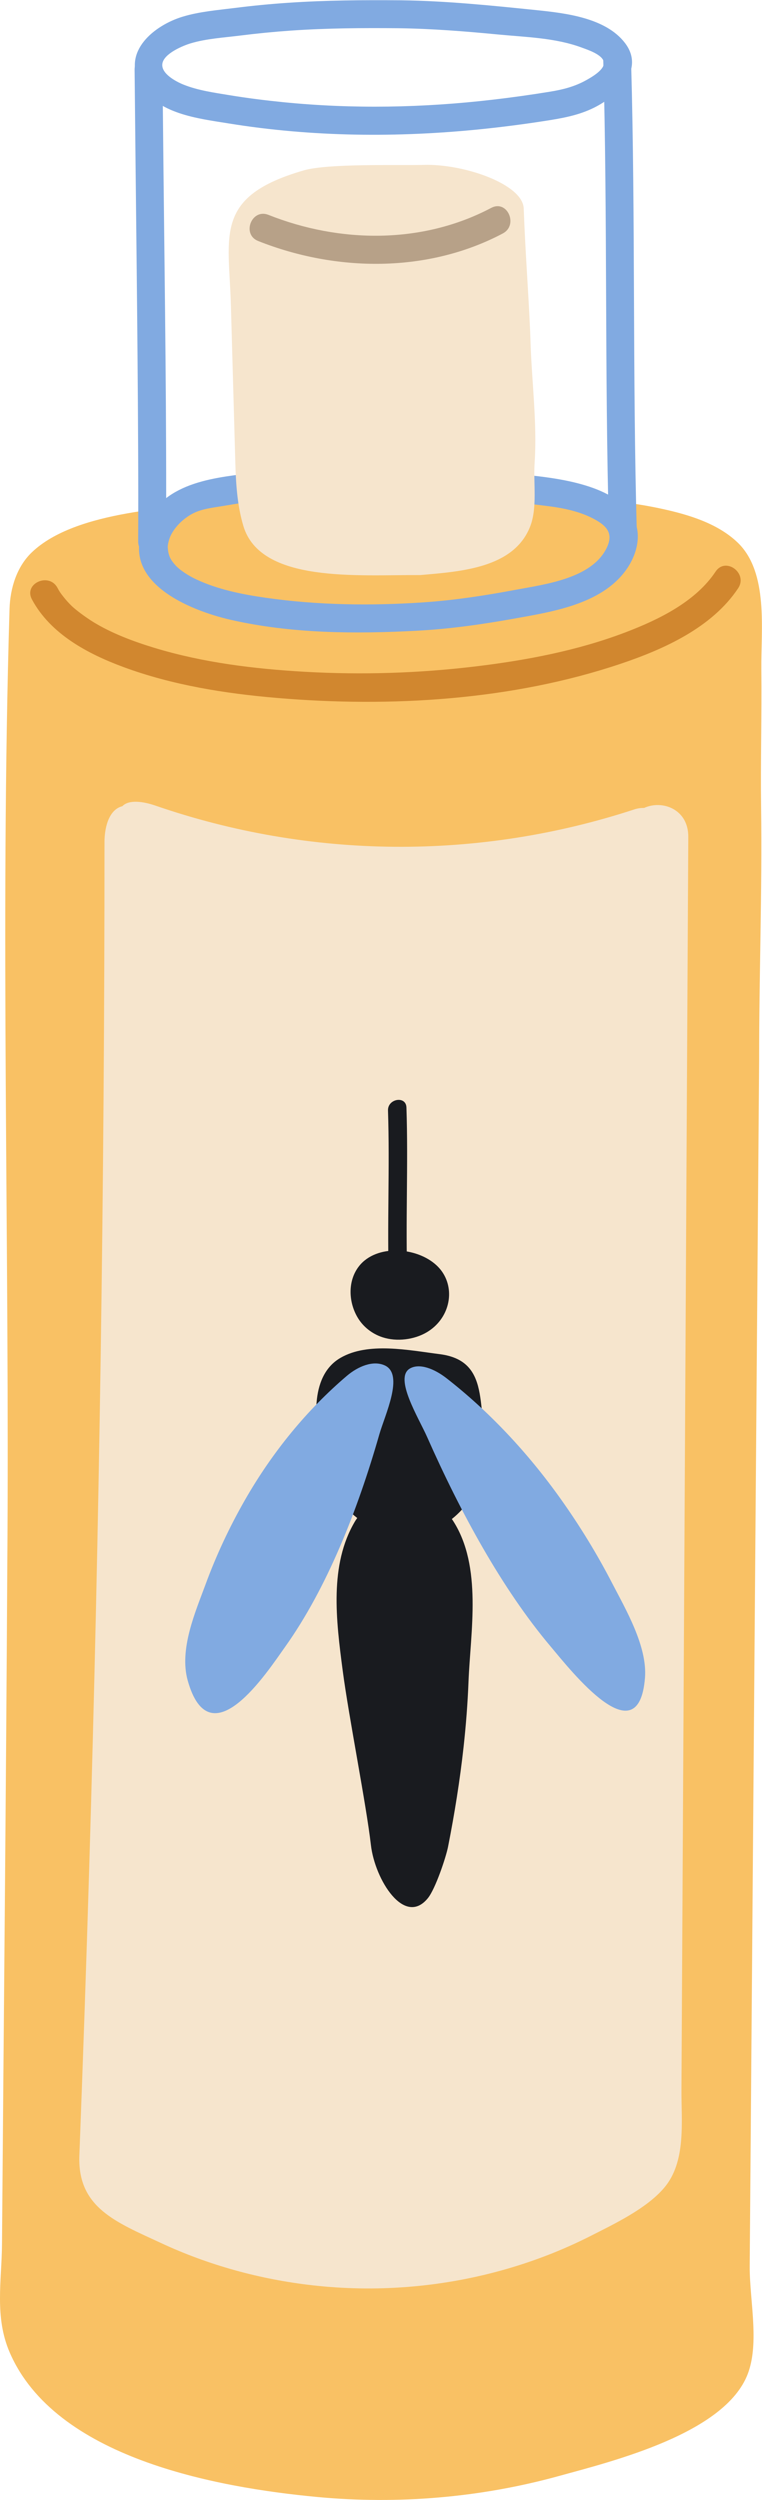
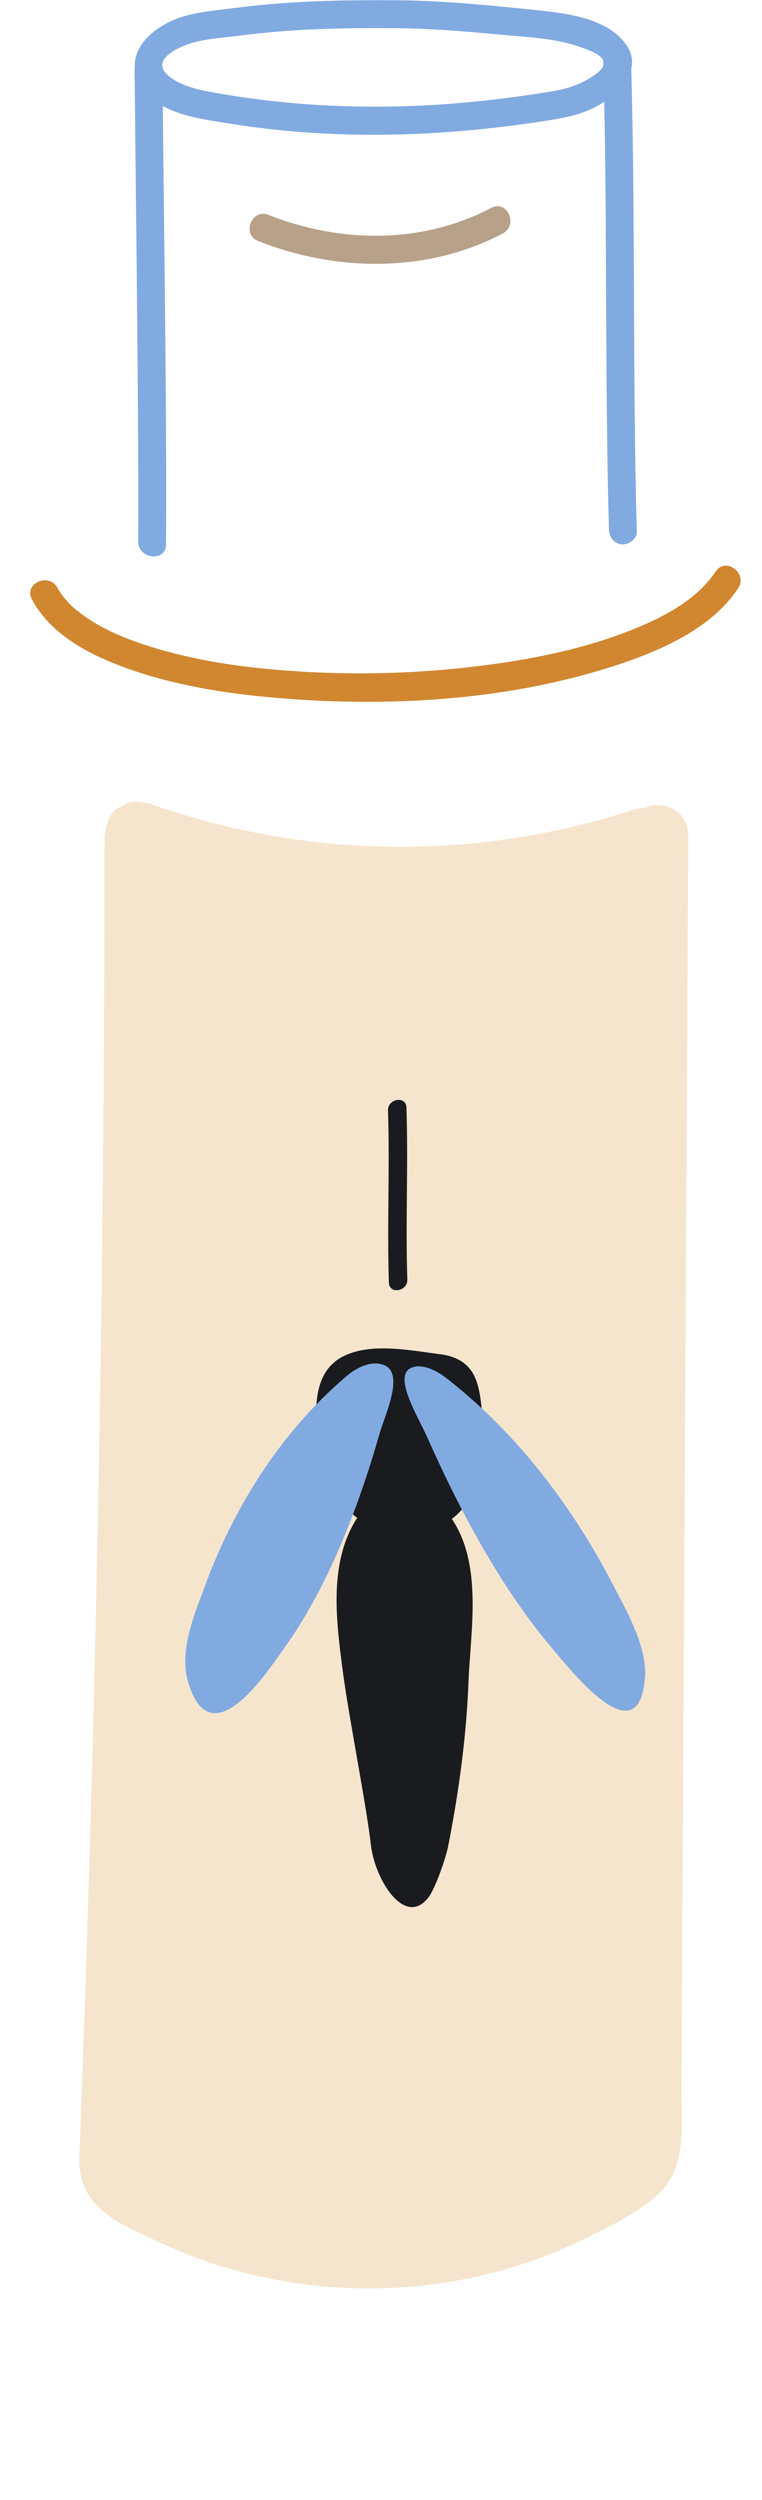
<svg xmlns="http://www.w3.org/2000/svg" height="1309.9" preserveAspectRatio="xMidYMid meet" version="1.0" viewBox="0.0 -0.1 399.7 1309.9" width="399.7" zoomAndPan="magnify">
  <defs>
    <clipPath id="a">
      <path d="M 0 258 L 399.66 258 L 399.66 1309.781 L 0 1309.781 Z M 0 258" />
    </clipPath>
  </defs>
  <g>
    <g clip-path="url(#a)" id="change1_1">
-       <path d="M 395.152 1218.27 C 394.719 1207.691 393.207 1196.828 393.254 1187.48 C 393.289 1180.039 393.371 1172.602 393.426 1165.16 C 393.582 1145.32 393.738 1125.488 393.895 1105.66 C 394.32 1051.141 394.746 996.613 395.172 942.094 C 395.68 877.191 396.188 812.297 396.695 747.398 C 397.195 683.445 397.695 619.492 398.195 555.543 C 398.16 511.391 399.82 467.195 399.23 423.051 C 398.91 398.922 399.609 374.797 399.348 350.664 C 399.125 329.992 403.273 299.809 386.914 284.16 C 376.32 274.031 360.98 269.488 347.012 266.461 C 314.16 259.34 280.195 260.441 246.793 259.801 C 242.855 259.719 238.918 259.629 234.984 259.398 C 197.293 257.211 159.41 258.238 121.898 262.531 C 92.094 265.941 39.949 267.09 16.691 289.301 C 8.809 296.828 5.328 308.07 5 318.965 C 0 484.844 5.129 653.797 3.824 820.434 C 3.18 938.84 1.973 1057.25 1.047 1175.648 C 0.902 1195.09 -2.926 1213.809 5.02 1232.32 C 28.789 1287.73 113.23 1303.23 166.406 1308.219 C 208.762 1312.191 251.875 1308.578 292.906 1297.301 C 321.336 1289.48 380.242 1275.031 392.215 1243.781 C 395.105 1236.238 395.527 1227.352 395.152 1218.27" fill="#f9c164" />
-     </g>
+       </g>
    <g id="change2_1">
      <path d="M 361.035 438.355 C 361.113 423.91 347.438 418.863 337.875 423.223 C 336.277 423.211 334.609 423.379 332.809 423.969 C 250.871 450.793 163.016 450.09 81.492 421.996 C 75.309 419.867 67.656 418.676 64.172 422.324 C 57.738 423.891 54.805 432.129 54.809 441.266 C 54.824 620.457 52.168 799.648 46.789 978.754 C 45.281 1028.949 43.555 1079.129 41.629 1129.309 C 40.578 1156.699 60.988 1164.25 84.578 1175.211 C 109.535 1186.809 136.418 1194.172 163.746 1197.281 C 196.645 1201.031 230.25 1198.461 262.191 1189.738 C 278.637 1185.25 294.645 1179.141 309.852 1171.422 C 322.465 1165.02 338.984 1157.18 348.289 1146.328 C 360.035 1132.648 357.359 1111.738 357.453 1094.75 C 357.551 1077.012 357.648 1059.281 357.742 1041.539 C 358.031 988.523 358.324 935.5 358.613 882.477 C 358.953 820.223 359.293 757.961 359.633 695.703 C 359.93 641.215 360.227 586.723 360.523 532.234 C 360.684 502.512 360.848 472.793 361.012 443.074 C 361.02 441.5 361.027 439.93 361.035 438.355" fill="#f6e5cd" />
    </g>
    <g id="change3_1">
      <path d="M 245.891 716.473 C 242.738 712.895 237.984 710.352 230.641 709.422 C 214.43 707.367 193.168 702.906 178.578 711.371 C 169.988 716.355 166.844 725.492 166.074 734.535 C 165.254 744.188 165.539 754.043 167.73 763.625 C 171.863 781.711 185.074 799.484 205.672 803.609 C 224.031 807.285 240.266 796.906 248.348 782.488 C 254.555 771.418 255.367 758.684 253.637 746.277 C 252.105 735.289 252.301 723.742 245.891 716.473" fill="#191b1f" />
    </g>
    <g id="change3_2">
-       <path d="M 228.949 662.852 C 218.531 653.203 197.504 651.762 188.383 663.242 C 182.172 671.062 182.75 682.59 187.961 690.824 C 190.613 695.02 194.996 698.715 200.594 700.555 C 208.223 703.07 217.391 701.773 223.844 697.969 C 235.621 691.02 238.938 676.352 231.902 666.227 C 231.059 665.012 230.062 663.887 228.949 662.852" fill="#191b1f" />
-     </g>
+       </g>
    <g id="change3_3">
      <path d="M 243.156 915.348 C 244.418 903.902 245.309 892.43 245.758 880.93 C 246.773 854.926 253.133 820.762 237.668 796.766 C 228.41 782.406 196.098 780.273 186.145 797.141 C 172.73 819.883 176.227 848.465 179.793 875.449 C 183.004 899.758 192.078 945.117 194.562 966.641 C 196.66 984.809 212.176 1009.621 224.465 994.426 C 228.371 989.594 233.902 973.215 235.039 967.445 C 238.441 950.176 241.23 932.797 243.156 915.348" fill="#191b1f" />
    </g>
    <g id="change3_4">
      <path d="M 203.52 581.758 C 204.508 611.816 202.996 641.891 203.984 671.953 C 204.191 678.234 213.867 676.598 213.66 670.359 C 212.672 640.301 214.184 610.223 213.195 580.16 C 212.988 573.883 203.312 575.52 203.52 581.758" fill="#191b1f" />
    </g>
    <g id="change4_1">
      <path d="M 201.816 715.316 C 195.719 712.535 187.828 715.773 181.852 720.863 C 161.277 738.387 143.016 760.41 128.363 786.043 C 120.461 799.867 113.504 814.582 107.762 830.211 C 102.609 844.246 93.84 864.012 98.48 880.484 C 110.191 922.035 139.938 876.297 149.574 862.766 C 171.578 831.859 187.559 791.316 198.965 751.5 C 201.895 741.277 212.133 720.02 201.816 715.316" fill="#81aae1" />
    </g>
    <g id="change4_2">
      <path d="M 215.047 716.922 C 220.109 714.031 227.863 717.094 234.203 722.027 C 256.031 739.023 276.551 760.543 294.422 785.723 C 304.062 799.305 312.996 813.785 320.98 829.199 C 328.156 843.047 339.633 862.512 338.32 878.984 C 335.004 920.52 299.84 875.668 288.676 862.414 C 263.18 832.145 241.465 792.172 224.043 752.828 C 219.566 742.727 206.488 721.805 215.047 716.922" fill="#81aae1" />
    </g>
    <g id="change5_1">
      <path d="M 16.75 313.961 C 26.461 332.086 45.992 342.461 64.594 349.348 C 90.305 358.867 117.988 363.273 145.207 365.586 C 204.941 370.656 268.617 366.867 325.738 347.633 C 348.328 340.027 373.527 328.684 387.195 308.109 C 392.43 300.238 380.598 291.5 375.352 299.391 C 364.973 315.012 345.883 324.445 328.078 331.223 C 302.953 340.785 276.117 345.867 249.504 349.07 C 219.816 352.645 189.809 353.582 159.961 351.891 C 133.387 350.383 106.461 347.094 80.926 339.328 C 69.828 335.957 58.344 331.633 48.766 325.707 C 45.07 323.422 39.973 319.66 37.719 317.508 C 36.141 316 34.668 314.363 33.32 312.652 C 31.512 310.363 31.16 309.781 30.16 307.922 C 25.715 299.621 12.262 305.59 16.75 313.961" fill="#d1872f" />
    </g>
    <g id="change4_3">
      <path d="M 70.602 36.379 C 71.219 102.781 72.168 169.191 72.461 235.602 C 72.531 251.578 72.559 267.559 72.477 283.551 C 72.43 292.922 87.055 294.57 87.102 285.102 C 87.441 220.352 86.473 155.602 85.773 90.871 C 85.582 73.219 85.395 55.57 85.227 37.93 C 85.141 28.57 70.516 26.91 70.602 36.379" fill="#81aae1" />
    </g>
    <g id="change4_4">
      <path d="M 316.445 31.809 C 318.699 113.52 317.152 195.301 319.402 277.012 C 319.516 281.02 321.617 284.602 325.941 285.102 C 329.484 285.52 334.141 282.539 334.031 278.57 C 331.777 196.852 333.324 115.07 331.07 33.359 C 330.961 29.359 328.859 25.77 324.535 25.27 C 320.992 24.859 316.336 27.84 316.445 31.809" fill="#81aae1" />
    </g>
    <g id="change4_5">
      <path d="M 210.422 0.059 C 190.691 -0.109 170.938 0.02 151.242 1.352 C 141.992 1.969 132.762 2.859 123.562 4.02 C 114.371 5.18 104.664 5.949 95.785 8.648 C 80.852 13.18 64.078 26.852 73.41 43.719 C 82.23 59.66 103.855 61.969 119.93 64.578 C 163.816 71.691 208.637 72.078 252.809 67.539 C 263.605 66.43 274.371 65.031 285.098 63.379 C 294.309 61.961 303.309 60.48 311.73 56.262 C 323.773 50.238 338.551 36.379 327.805 22.398 C 317.641 9.172 296.621 6.781 281.32 5.199 C 257.75 2.781 234.133 0.359 210.422 0.059 C 201.039 -0.059 199.395 14.57 208.871 14.691 C 226.418 14.91 243.914 16.301 261.375 17.98 C 275.934 19.379 291.34 19.699 305.199 24.852 C 308.246 25.98 315.938 28.461 316.727 32.352 C 317.539 36.34 310.012 40.52 307.289 42.02 C 301.316 45.32 295.113 46.871 288.445 47.949 C 278.5 49.57 268.52 50.969 258.508 52.129 C 221.957 56.379 185.227 57.09 148.59 53.441 C 139.129 52.488 129.688 51.309 120.309 49.762 C 112.266 48.43 103.855 47.289 96.242 44.23 C 92.473 42.719 84.301 38.5 85.18 33.191 C 86.047 27.93 95.887 23.852 100.023 22.609 C 108.227 20.141 117.473 19.602 125.953 18.539 C 134.84 17.422 143.754 16.551 152.684 15.93 C 171.387 14.629 190.133 14.52 208.871 14.691 C 218.254 14.77 219.898 0.141 210.422 0.059" fill="#81aae1" />
    </g>
    <g id="change4_6">
-       <path d="M 214.055 243.949 C 188.059 243.68 162.02 244.102 136.188 247.289 C 113.711 250.059 86.688 251.66 75.852 275.102 C 62.18 304.68 99.328 319.723 121.188 324.699 C 152.867 331.914 186.488 332.098 218.789 330.371 C 235.836 329.461 252.684 327.086 269.484 324.07 C 289.527 320.473 315.004 316.609 328.051 299.012 C 334.426 290.41 337.395 278.578 330.973 269.238 C 324.914 260.43 313.516 255.871 303.574 253.25 C 290.113 249.699 275.91 248.809 262.109 247.309 C 246.141 245.578 230.121 244.191 214.055 243.949 C 204.664 243.809 203.027 258.43 212.504 258.578 C 237.273 258.949 261.93 261.961 286.492 264.961 C 295.312 266.039 304.426 267.82 312.273 272.211 C 318.707 275.809 321.676 279.738 318.297 286.84 C 310.602 303.012 285.949 306.039 270.543 308.922 C 254.699 311.887 238.707 314.371 222.617 315.477 C 194.938 317.379 166.684 317.035 139.199 313.078 C 126.84 311.297 114.309 308.781 102.926 303.469 C 99.184 301.73 94.59 298.809 92.328 296.391 C 89.523 293.391 88.348 291.121 88.047 287.34 C 87.996 286.68 87.879 286.289 88.207 284.648 C 88.543 282.988 89.008 281.5 89.805 279.98 C 92.168 275.48 96.223 271.66 100.648 269.219 C 105.707 266.441 111.719 265.922 117.328 264.961 C 123.766 263.852 130.223 262.871 136.699 262.039 C 161.859 258.809 187.164 258.309 212.504 258.578 C 221.887 258.672 223.527 244.051 214.055 243.949" fill="#81aae1" />
-     </g>
+       </g>
    <g id="change2_2">
-       <path d="M 278.098 173.781 C 277.066 150.461 275.551 132.238 274.715 109.148 C 274.246 96.25 242.883 85.609 222.184 86.301 C 208.801 86.648 172.168 85.449 159.301 89.18 C 111.945 102.891 120.09 123.102 121.117 159.789 C 121.887 187.148 122.652 214.512 123.422 241.879 C 123.738 253.199 124.406 264.609 127.645 275.461 C 136.629 305.59 187.812 301.031 220.473 301.211 C 241.578 299.359 269.547 297.648 278.105 275.73 C 281.941 265.898 279.73 252.859 280.434 242.43 C 281.844 221.551 278.824 198.98 278.246 177.891 C 278.211 176.52 278.16 175.148 278.098 173.781" fill="#f6e5cd" />
-     </g>
+       </g>
    <g id="change6_1">
      <path d="M 135.418 126.18 C 176.324 142.422 224.301 143.07 263.73 122.23 C 272.059 117.828 266.09 104.371 257.688 108.809 C 221.562 127.91 178.305 127.371 140.801 112.48 C 131.988 108.988 126.617 122.68 135.418 126.18" fill="#b7a188" />
    </g>
  </g>
</svg>